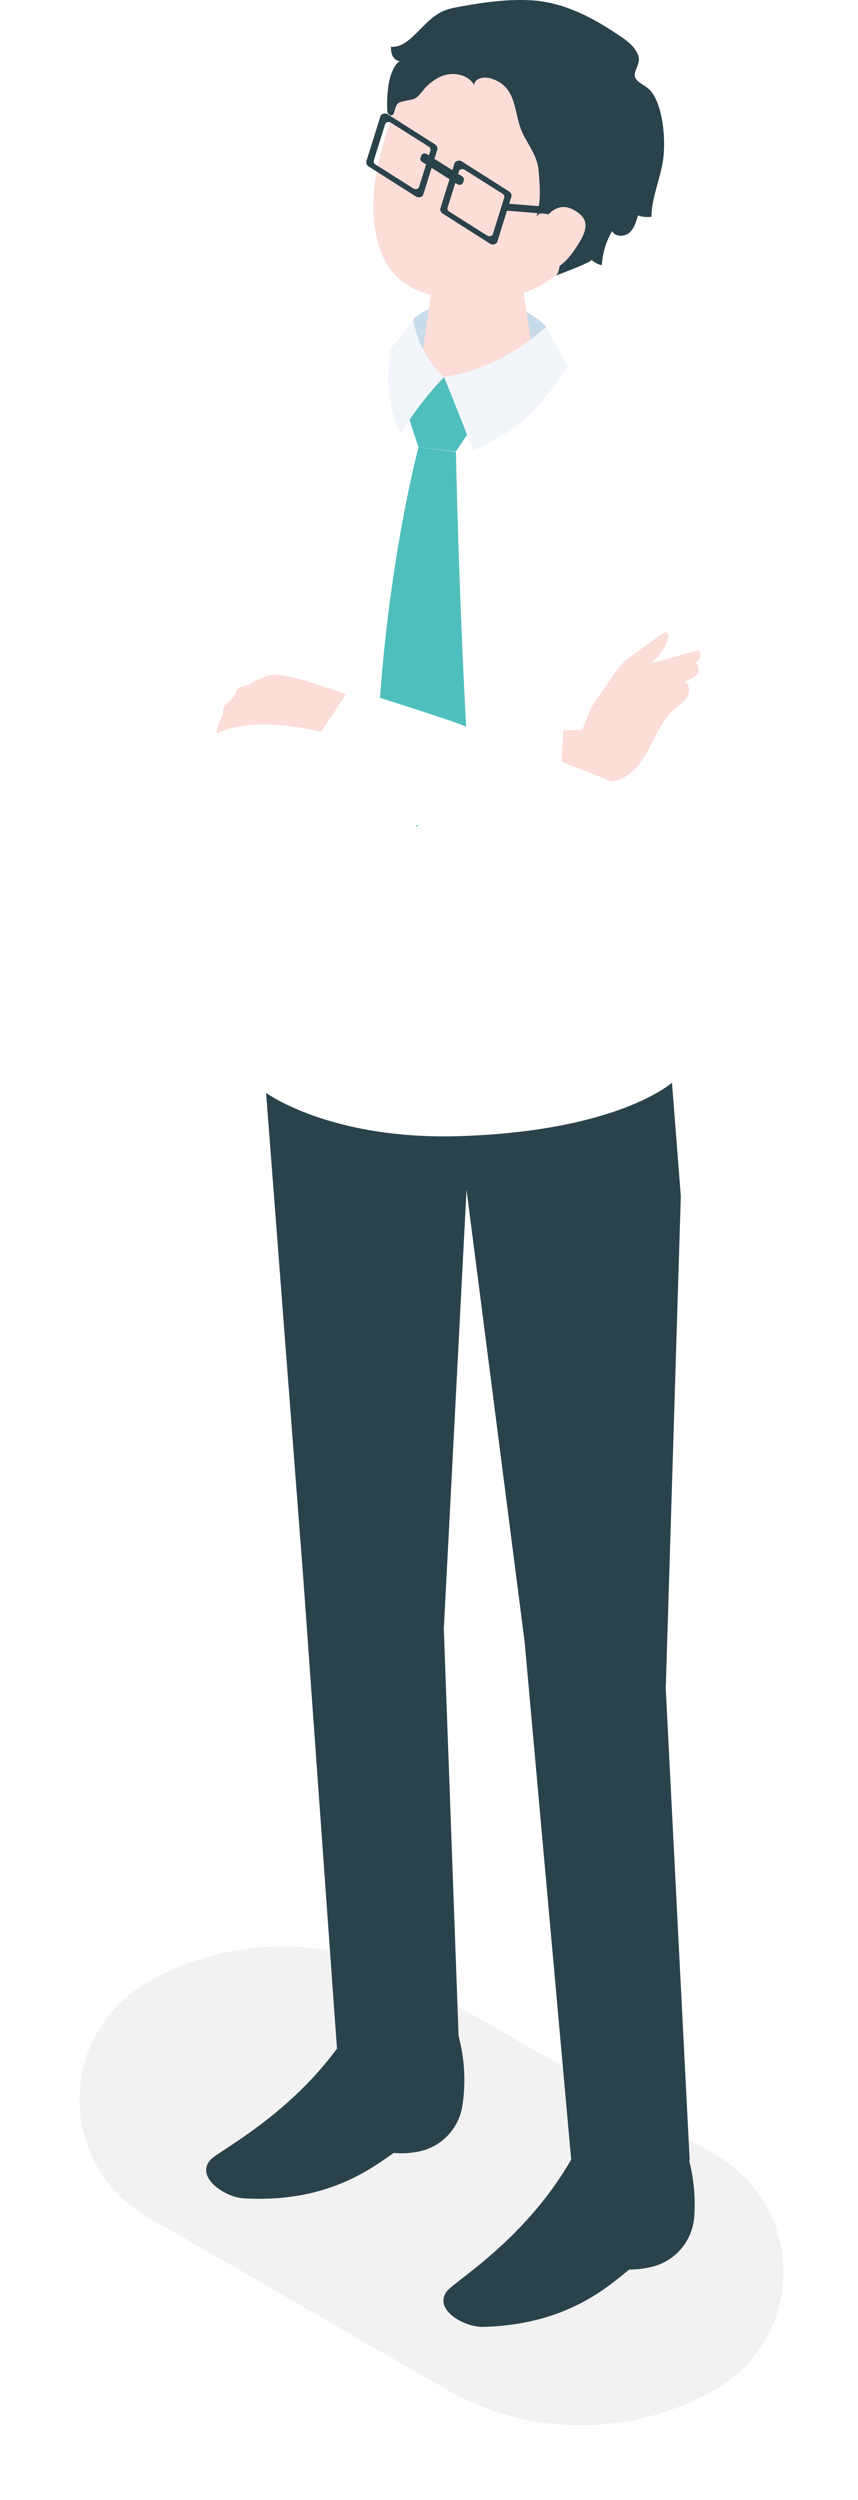
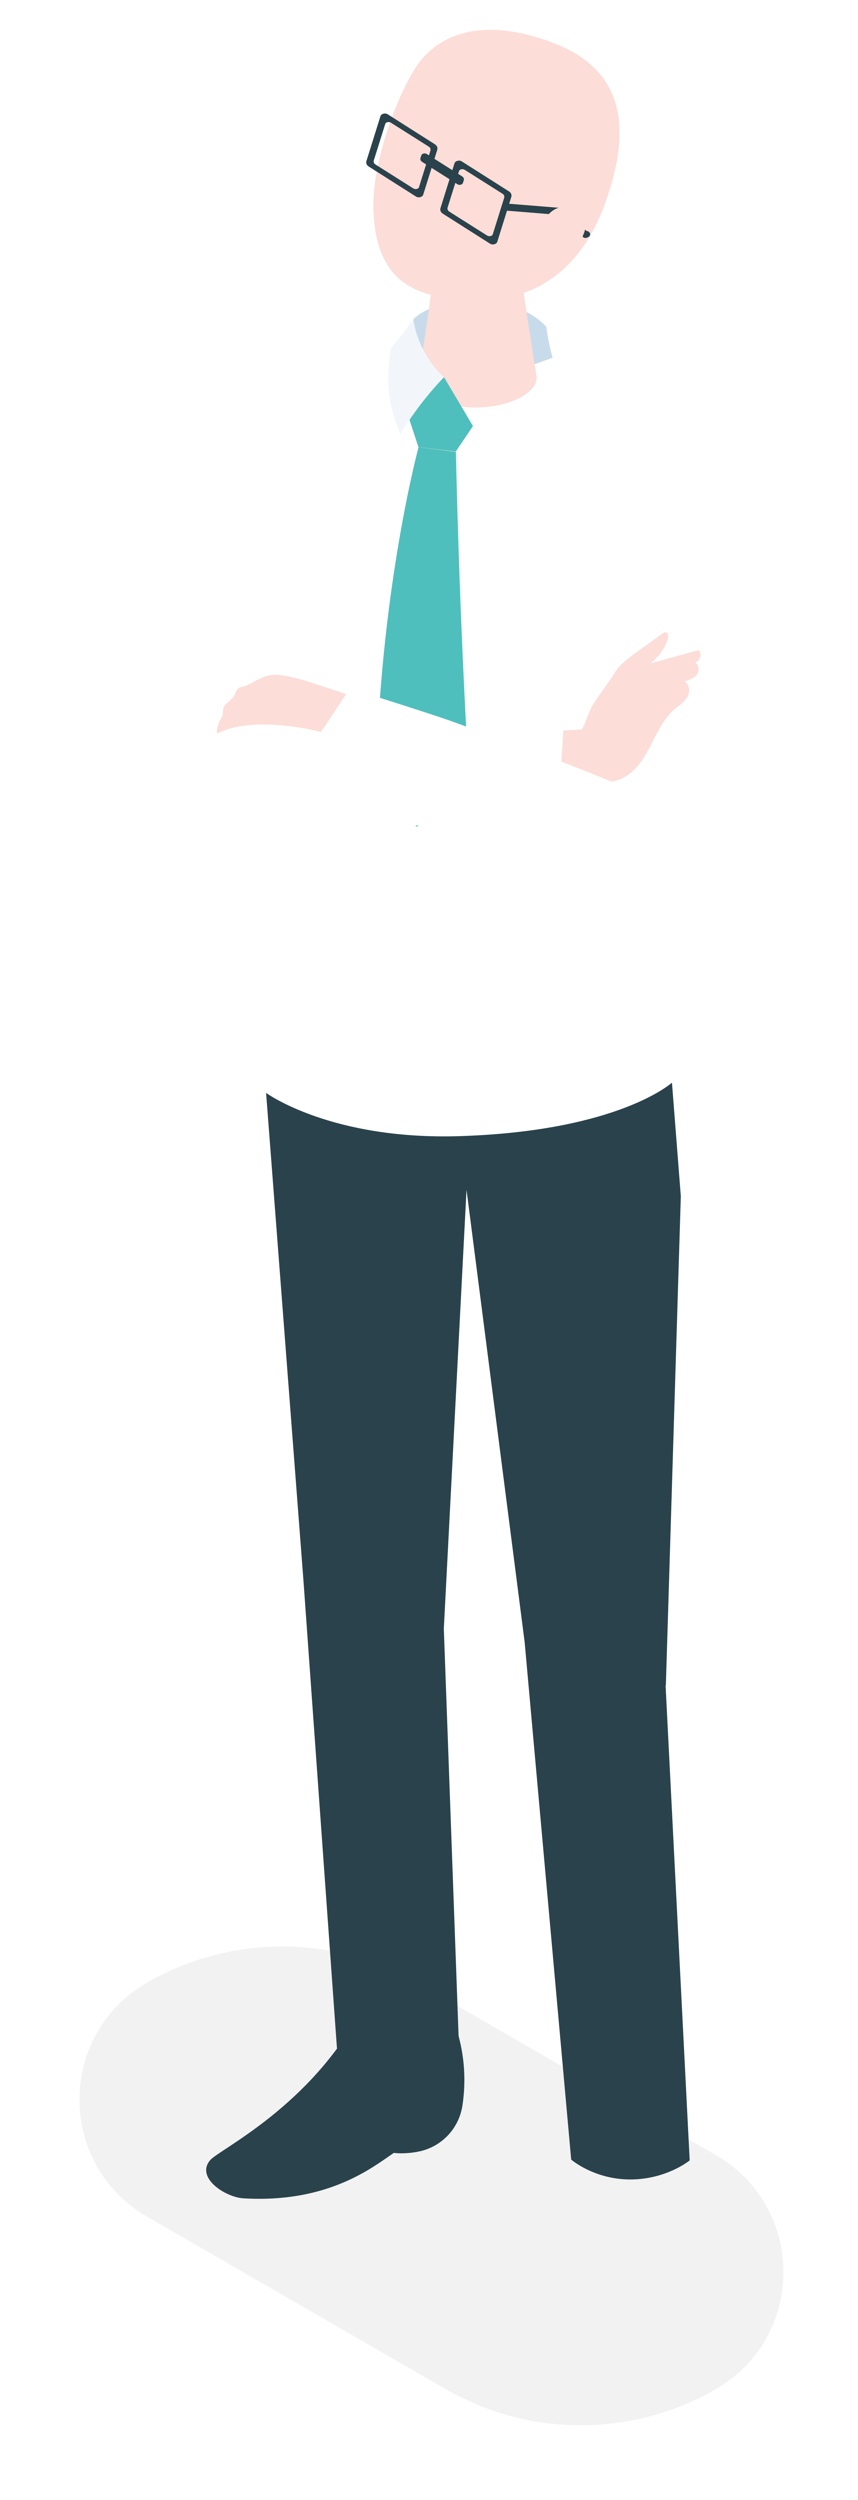
<svg xmlns="http://www.w3.org/2000/svg" width="46" height="134" viewBox="0 0 46 134" fill="none">
  <g filter="url(#filter0_f_10157_12565)">
    <path d="M23.896 128.065L7.88 118.818C3.056 116.027 3.056 109.065 7.88 106.275C12.362 103.692 17.884 103.692 22.367 106.275L38.383 115.522C43.207 118.313 43.207 125.274 38.383 128.065C33.9 130.648 28.378 130.648 23.896 128.065Z" fill="#F2F2F2" />
  </g>
  <path d="M10.647 43.04C10.647 43.04 9.118 41.467 12.398 27.039C13.526 22.081 13.601 20.73 17.46 19.395C20.8 23.387 15.026 43.411 15.026 43.411L10.662 43.055L10.647 43.04Z" fill="white" />
  <path d="M36.043 58.022L35.272 47.172L37.632 25.708C37.943 23.853 37.201 21.983 35.182 21.062C30.537 18.955 25.119 16.357 16.346 19.801C15.144 20.276 14.699 21.715 14.283 22.933C13.793 24.387 13.541 25.961 13.6 27.504L13.704 30.161C13.749 35.238 13.793 40.299 13.838 45.376C13.867 48.597 14.031 51.758 14.253 54.965C14.357 56.375 14.283 58.556 14.283 58.556C14.283 58.556 16.925 60.902 24.733 60.872C33.253 60.828 36.043 58.007 36.043 58.007V58.022Z" fill="white" />
-   <path d="M36.405 114.189L36.716 115.065C37.147 116.267 37.31 117.558 37.221 118.835C37.117 120.112 36.241 121.165 35.009 121.492C34.609 121.596 34.178 121.655 33.733 121.655C32.62 122.546 30.393 124.624 25.881 124.728C24.901 124.743 23.224 123.822 23.951 122.828C24.396 122.219 29.117 119.518 31.462 114.085C34 113.833 36.405 114.174 36.405 114.174V114.189Z" fill="#2A424B" />
  <path d="M24.317 108.174L24.57 109.08C24.911 110.312 24.985 111.603 24.792 112.865C24.599 114.126 23.634 115.121 22.373 115.343C21.972 115.418 21.541 115.447 21.111 115.403C19.938 116.204 17.564 118.104 13.051 117.837C12.072 117.778 10.468 116.724 11.27 115.789C11.76 115.21 16.658 112.909 19.404 107.684C21.942 107.64 24.332 108.174 24.332 108.174H24.317Z" fill="#2A424B" />
  <path d="M22.163 17.112C23.217 15.984 27.344 15.45 29.288 17.513C29.422 18.522 29.63 19.175 29.63 19.175L26.067 20.452L22.253 19.918C22.253 19.918 22.06 17.899 22.163 17.127V17.112Z" fill="#C7DBEB" />
  <path d="M25.662 13.664C27.191 13.664 28.007 14.525 28.007 15.267L28.779 20.269C28.705 21.13 27.236 21.843 25.484 21.843C23.733 21.843 22.382 21.145 22.456 20.269L23.213 15.044C23.272 14.287 24.119 13.664 25.662 13.664Z" fill="#FCDDD8" />
  <path d="M29.724 2.325C33.791 3.898 33.761 7.386 32.366 11.097C30.541 15.936 26.785 16.233 24.974 16.084C22.763 15.906 20.091 15.491 20.017 11.112C19.972 8.5 21.486 4.566 22.57 3.23C23.505 2.058 25.657 0.751 29.724 2.325Z" fill="#FCDDD8" />
  <path d="M21.795 22.022L23.799 20.211L25.357 22.838L24.437 24.204L22.433 23.966L21.795 22.022Z" fill="#4FBFBD" />
  <path d="M22.439 23.969L24.443 24.221C24.443 24.221 24.606 32.741 25.14 41.603C25.185 42.419 22.335 44.319 22.335 44.319C22.335 44.319 20.153 42.241 20.168 41.439C20.435 31.375 22.439 23.969 22.439 23.969Z" fill="#4FBFBD" />
-   <path d="M25.426 4.554C25.426 4.198 25.946 4.094 26.302 4.198C27.846 4.673 27.474 6.157 28.098 7.3C28.41 7.879 28.81 8.443 28.87 9.096C28.944 9.883 29.018 10.803 28.766 11.605C29.805 10.403 30.399 14.588 29.76 14.781C29.938 14.722 31.809 14.024 31.705 13.921C31.868 14.069 32.061 14.173 32.269 14.217C32.298 13.579 32.492 12.941 32.818 12.392C32.981 12.703 33.471 12.703 33.738 12.481C34.005 12.243 34.109 11.887 34.198 11.546C34.436 11.635 34.688 11.649 34.926 11.62C34.941 10.61 35.371 9.66 35.534 8.681C35.712 7.627 35.579 5.697 34.881 4.866C34.659 4.599 34.169 4.45 34.05 4.139C33.931 3.812 34.391 3.397 34.213 2.951C34.035 2.521 33.664 2.209 33.278 1.957C31.794 0.947 30.22 0.101 28.41 0.012C27.207 -0.047 26.005 0.116 24.832 0.324C24.491 0.383 24.135 0.443 23.808 0.576C23.007 0.903 22.517 1.69 21.834 2.209C21.582 2.402 21.27 2.536 20.958 2.506C20.958 2.669 20.973 2.847 21.047 2.996C21.122 3.144 21.255 3.263 21.433 3.278C21.092 3.471 20.899 4.139 20.84 4.495C20.765 4.955 20.736 5.489 20.765 5.95C20.765 6.068 20.869 6.202 20.988 6.187C21.077 6.172 21.122 6.068 21.151 5.964C21.196 5.786 21.24 5.593 21.389 5.504C21.448 5.475 21.507 5.46 21.567 5.445C21.745 5.4 21.923 5.371 22.116 5.326C22.443 5.252 22.65 4.836 22.888 4.614C23.155 4.361 23.467 4.139 23.823 4.035C24.402 3.857 25.144 4.035 25.426 4.569V4.554Z" fill="#2A424B" />
  <path d="M35.699 90.332L36.501 64.119L36.026 58.033C36.026 58.033 33.191 60.616 24.715 60.898C17.739 61.135 14.266 58.582 14.266 58.582L16.27 84.736L18.066 109.807C18.066 109.807 19.075 110.593 21.138 110.549C23.483 110.489 24.596 109.406 24.596 109.406L23.795 87.304L25.012 63.778L28.129 88.031L30.623 115.759C30.623 115.759 31.825 116.813 33.77 116.827C35.744 116.827 36.976 115.803 36.976 115.803L35.684 90.347L35.699 90.332Z" fill="#2A424B" />
  <path d="M36.107 39.418C36.107 39.418 35.409 36.36 34.281 31.818C34.964 38.349 35.246 39.388 35.87 41.585L36.107 39.418Z" fill="#004595" />
  <path d="M32.453 45.152L33.611 37.434C33.151 28.216 35.318 21.15 35.318 21.15C39.771 23.273 39.667 25.692 40.276 30.442C40.276 30.442 40.008 44.35 36.55 47.438C33.522 50.54 32.453 45.152 32.453 45.152Z" fill="white" />
  <path d="M32.795 36.319C32.929 36.096 33.077 35.874 33.255 35.681C33.463 35.458 33.716 35.28 33.953 35.087C34.473 34.716 34.977 34.345 35.497 33.974C35.556 33.929 35.616 33.885 35.69 33.899C35.838 33.914 35.853 34.137 35.794 34.285C35.616 34.79 35.289 35.235 34.873 35.562C35.734 35.324 36.595 35.087 37.456 34.849C37.664 35.057 37.53 35.458 37.248 35.517C37.486 35.606 37.516 35.977 37.352 36.17C37.189 36.363 36.937 36.452 36.684 36.527C36.981 36.66 37.011 37.105 36.833 37.388C36.655 37.67 36.358 37.848 36.105 38.07C34.977 39.094 34.844 40.95 33.389 41.707C32.439 42.197 31.341 41.662 30.346 41.737C30.198 41.737 29.812 41.915 29.678 41.87C29.456 41.781 29.515 41.351 29.515 41.128C29.515 40.46 29.589 39.807 29.649 39.154C30.124 39.154 30.599 39.154 31.073 39.109C31.118 39.109 31.163 39.109 31.192 39.08C31.237 39.05 31.252 39.005 31.281 38.961C31.489 38.486 31.578 38.085 31.875 37.64C32.172 37.195 32.498 36.764 32.795 36.319Z" fill="#FCDDD8" />
  <path d="M13.802 36.44C13.713 36.485 13.624 36.544 13.535 36.589C13.372 36.678 13.268 36.737 13.09 36.782C12.941 36.826 12.808 36.841 12.704 36.974C12.644 37.049 12.63 37.153 12.585 37.242C12.437 37.553 12.006 37.702 11.961 38.043C11.961 38.132 11.961 38.221 11.947 38.31C11.917 38.414 11.858 38.503 11.798 38.607C11.709 38.756 11.546 39.216 11.68 39.379C11.783 39.498 12.258 39.349 12.437 39.335C13.045 39.246 13.654 39.171 14.262 39.142C15.45 39.082 16.667 39.171 17.78 39.661C17.943 39.735 18.715 37.553 18.775 37.286C18.775 37.257 16.518 36.544 16.311 36.47C15.895 36.351 15.464 36.247 15.034 36.188C14.574 36.129 14.232 36.218 13.817 36.44H13.802Z" fill="#FCDDD8" />
  <path d="M27.291 10.922L30.052 11.145L29.933 11.516L27.172 11.293L27.291 10.922Z" fill="#2A424B" />
  <path d="M30.062 11.145L31.442 12.377C31.576 12.391 31.665 12.495 31.636 12.599C31.606 12.703 31.457 12.777 31.309 12.748L29.943 11.516L30.062 11.145Z" fill="#2A424B" />
  <path d="M24.773 9.452L22.873 8.25C22.769 8.19 22.62 8.235 22.591 8.324L22.546 8.457C22.517 8.547 22.546 8.621 22.635 8.68L24.535 9.882C24.639 9.942 24.788 9.897 24.817 9.808L24.862 9.675C24.892 9.586 24.862 9.511 24.773 9.452Z" fill="#2A424B" />
  <path d="M27.414 10.552L26.657 12.972C26.613 13.09 26.405 13.15 26.271 13.061L23.748 11.458C23.629 11.383 23.585 11.28 23.614 11.161L24.371 8.741C24.416 8.623 24.624 8.563 24.757 8.652L27.281 10.255C27.399 10.329 27.444 10.433 27.414 10.552ZM26.924 10.374L24.906 9.098C24.802 9.038 24.639 9.068 24.609 9.172L24 11.116C23.971 11.205 24 11.294 24.104 11.354L26.123 12.63C26.227 12.69 26.39 12.66 26.42 12.556L27.028 10.612C27.058 10.523 27.028 10.433 26.924 10.374Z" fill="#2A424B" />
  <path d="M23.444 8.027L22.686 10.446C22.642 10.565 22.434 10.624 22.301 10.535L19.777 8.932C19.659 8.858 19.614 8.754 19.644 8.635L20.401 6.216C20.445 6.097 20.653 6.038 20.787 6.127L23.31 7.73C23.429 7.804 23.473 7.908 23.444 8.027ZM22.969 7.849L20.95 6.572C20.846 6.513 20.683 6.542 20.653 6.646L20.044 8.591C20.015 8.68 20.044 8.769 20.148 8.828L22.167 10.105C22.271 10.164 22.434 10.134 22.464 10.031L23.073 8.086C23.102 7.997 23.073 7.908 22.969 7.849Z" fill="#2A424B" />
  <path d="M29.073 11.989C29.073 11.989 29.666 10.639 30.78 11.262C31.73 11.796 31.462 12.45 30.735 13.489C30.008 14.528 29.102 14.81 28.39 14.513C27.692 14.216 29.058 11.989 29.058 11.989H29.073Z" fill="#FCDDD8" />
-   <path d="M23.809 20.213C23.809 20.213 24.64 22.262 25.367 24.132C27.386 23.301 28.766 22.247 30.444 19.605C29.954 18.833 29.286 17.512 29.286 17.512C29.286 17.512 26.941 19.798 23.809 20.198V20.213Z" fill="#F2F6FB" />
  <path d="M23.807 20.218C23.807 20.218 22.456 19.09 22.16 17.131C22.16 17.131 21.388 18.155 20.942 18.675C20.616 20.946 20.972 22.059 21.462 23.276C22.546 21.465 23.807 20.218 23.807 20.218Z" fill="#F2F6FB" />
  <path d="M29.914 43.663L30.226 38.795L17.163 39.225C17.163 39.225 10.321 37.4 10.291 41.645C10.291 42.981 10.484 43.931 11.152 44.406C12.992 45.712 17.401 44.51 19.212 44.42C24.422 44.183 29.929 43.663 29.929 43.663H29.914Z" fill="white" />
  <path d="M17.203 39.244L18.762 36.898C18.762 36.898 22.933 38.205 24.224 38.665C27.356 39.808 30.028 40.743 33.115 42.034C34.703 42.702 36.722 43.296 36.544 46.012C36.232 50.985 29.285 47.096 27 46.205C22.131 44.32 17.203 39.214 17.203 39.214V39.244Z" fill="white" />
  <defs>
    <filter id="filter0_f_10157_12565" x="0.262" y="100.338" width="45.738" height="33.664" filterUnits="userSpaceOnUse" color-interpolation-filters="sRGB">
      <feFlood flood-opacity="0" result="BackgroundImageFix" />
      <feBlend mode="normal" in="SourceGraphic" in2="BackgroundImageFix" result="shape" />
      <feGaussianBlur stdDeviation="2" result="effect1_foregroundBlur_10157_12565" />
    </filter>
  </defs>
</svg>